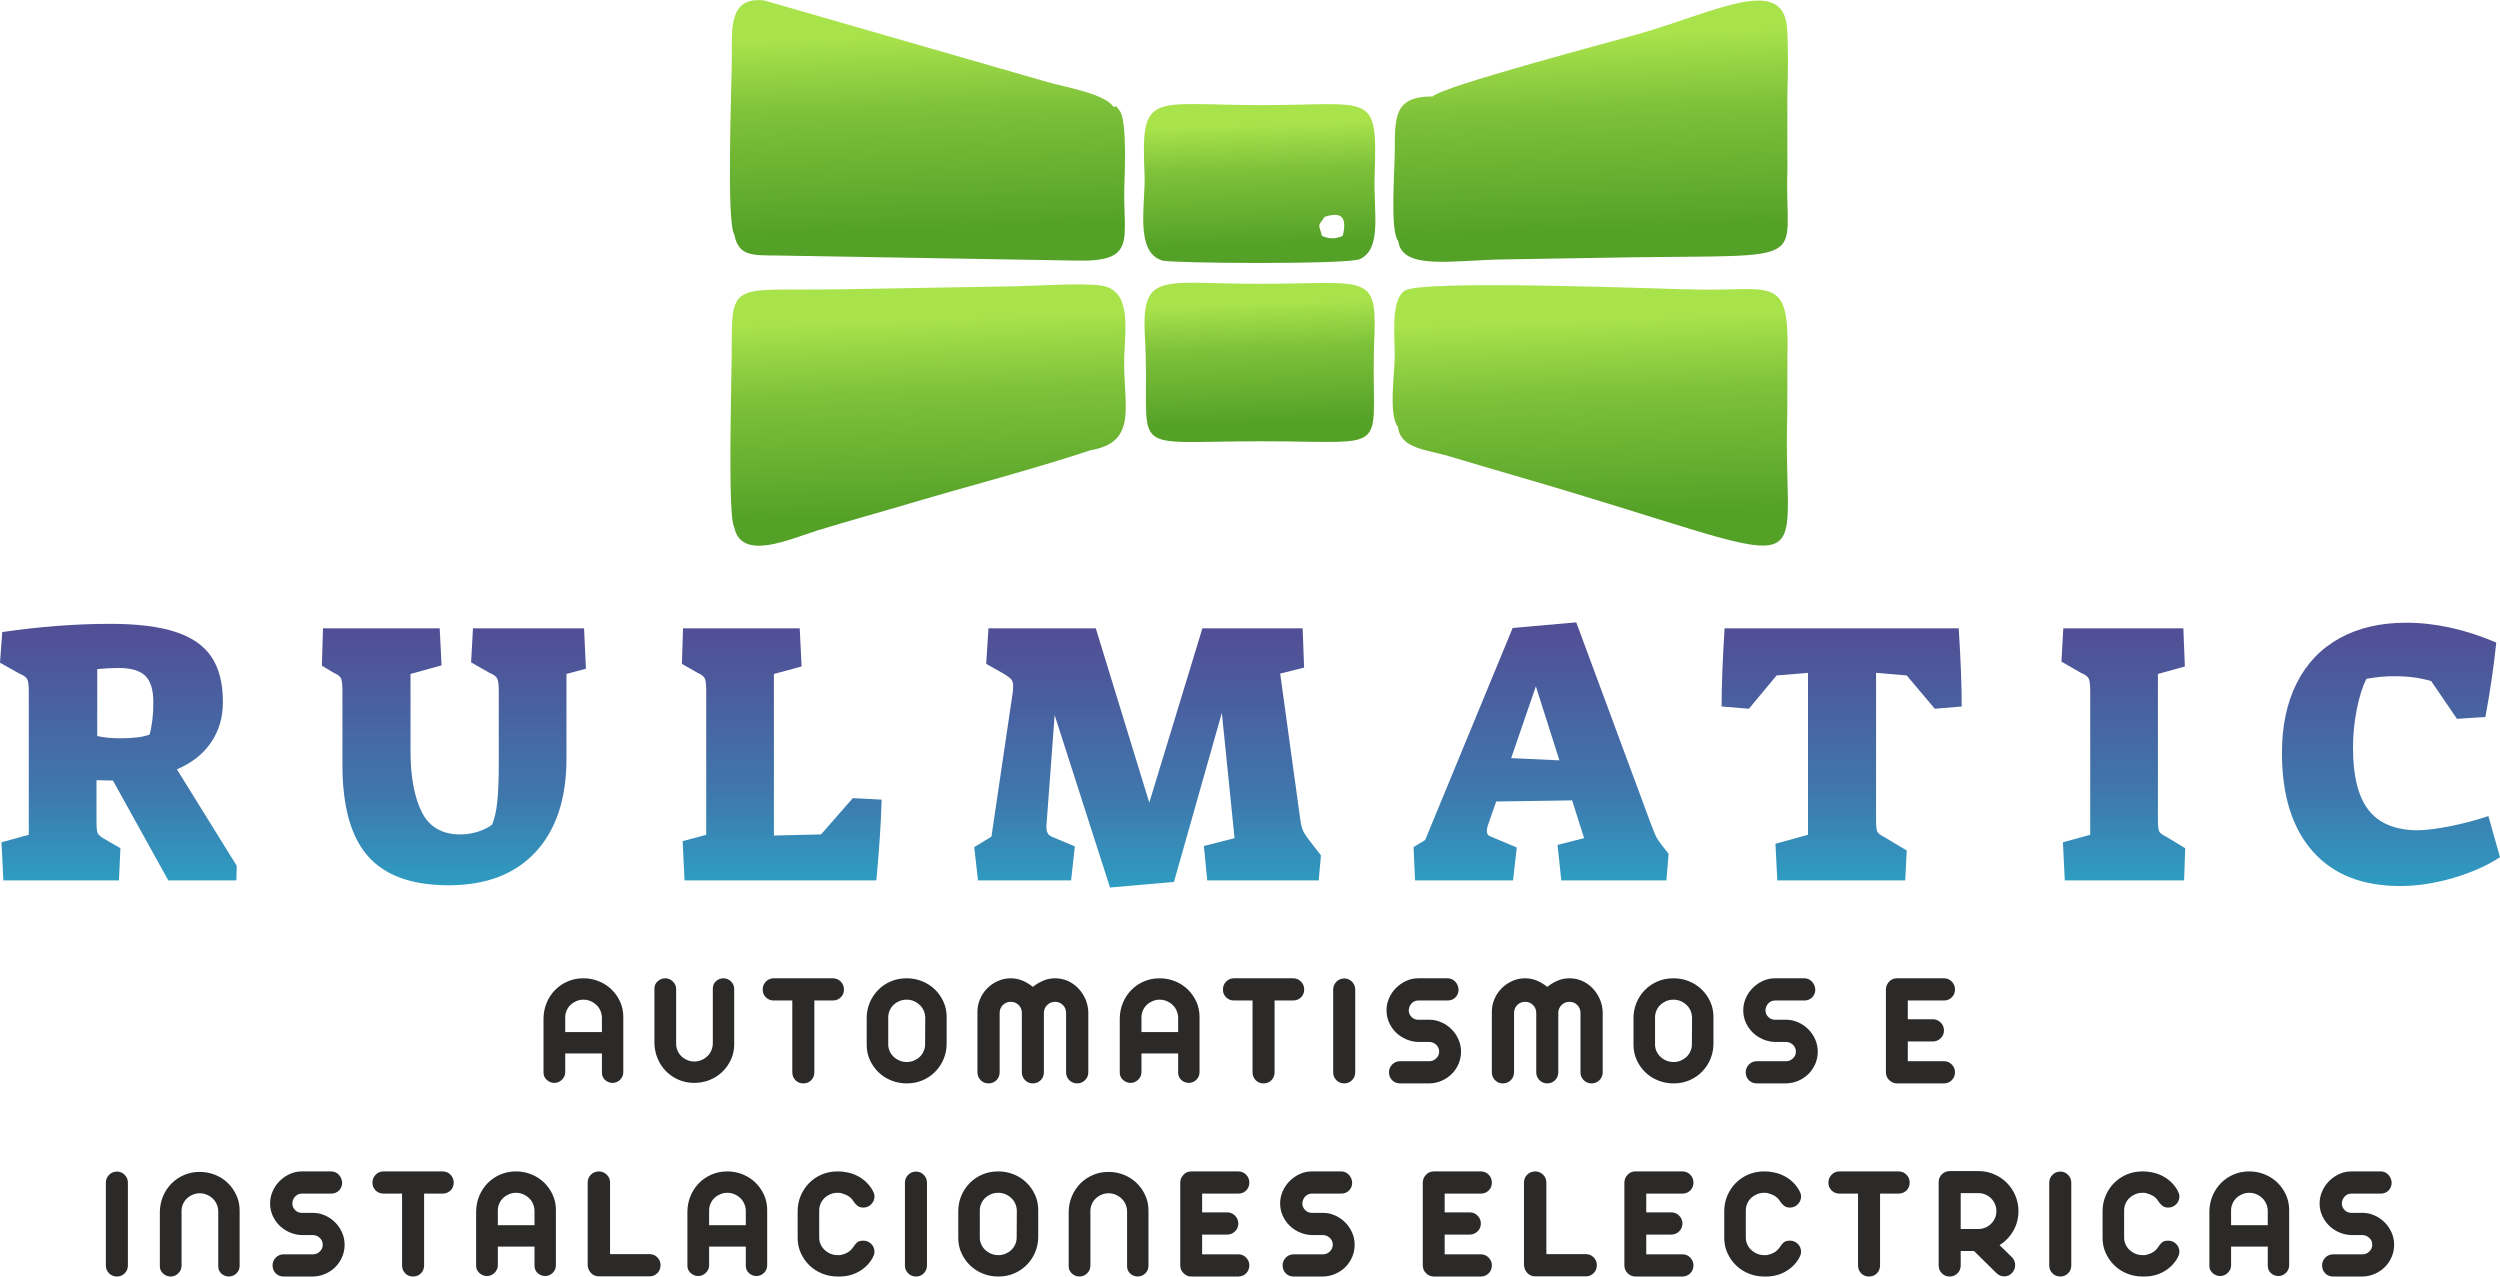
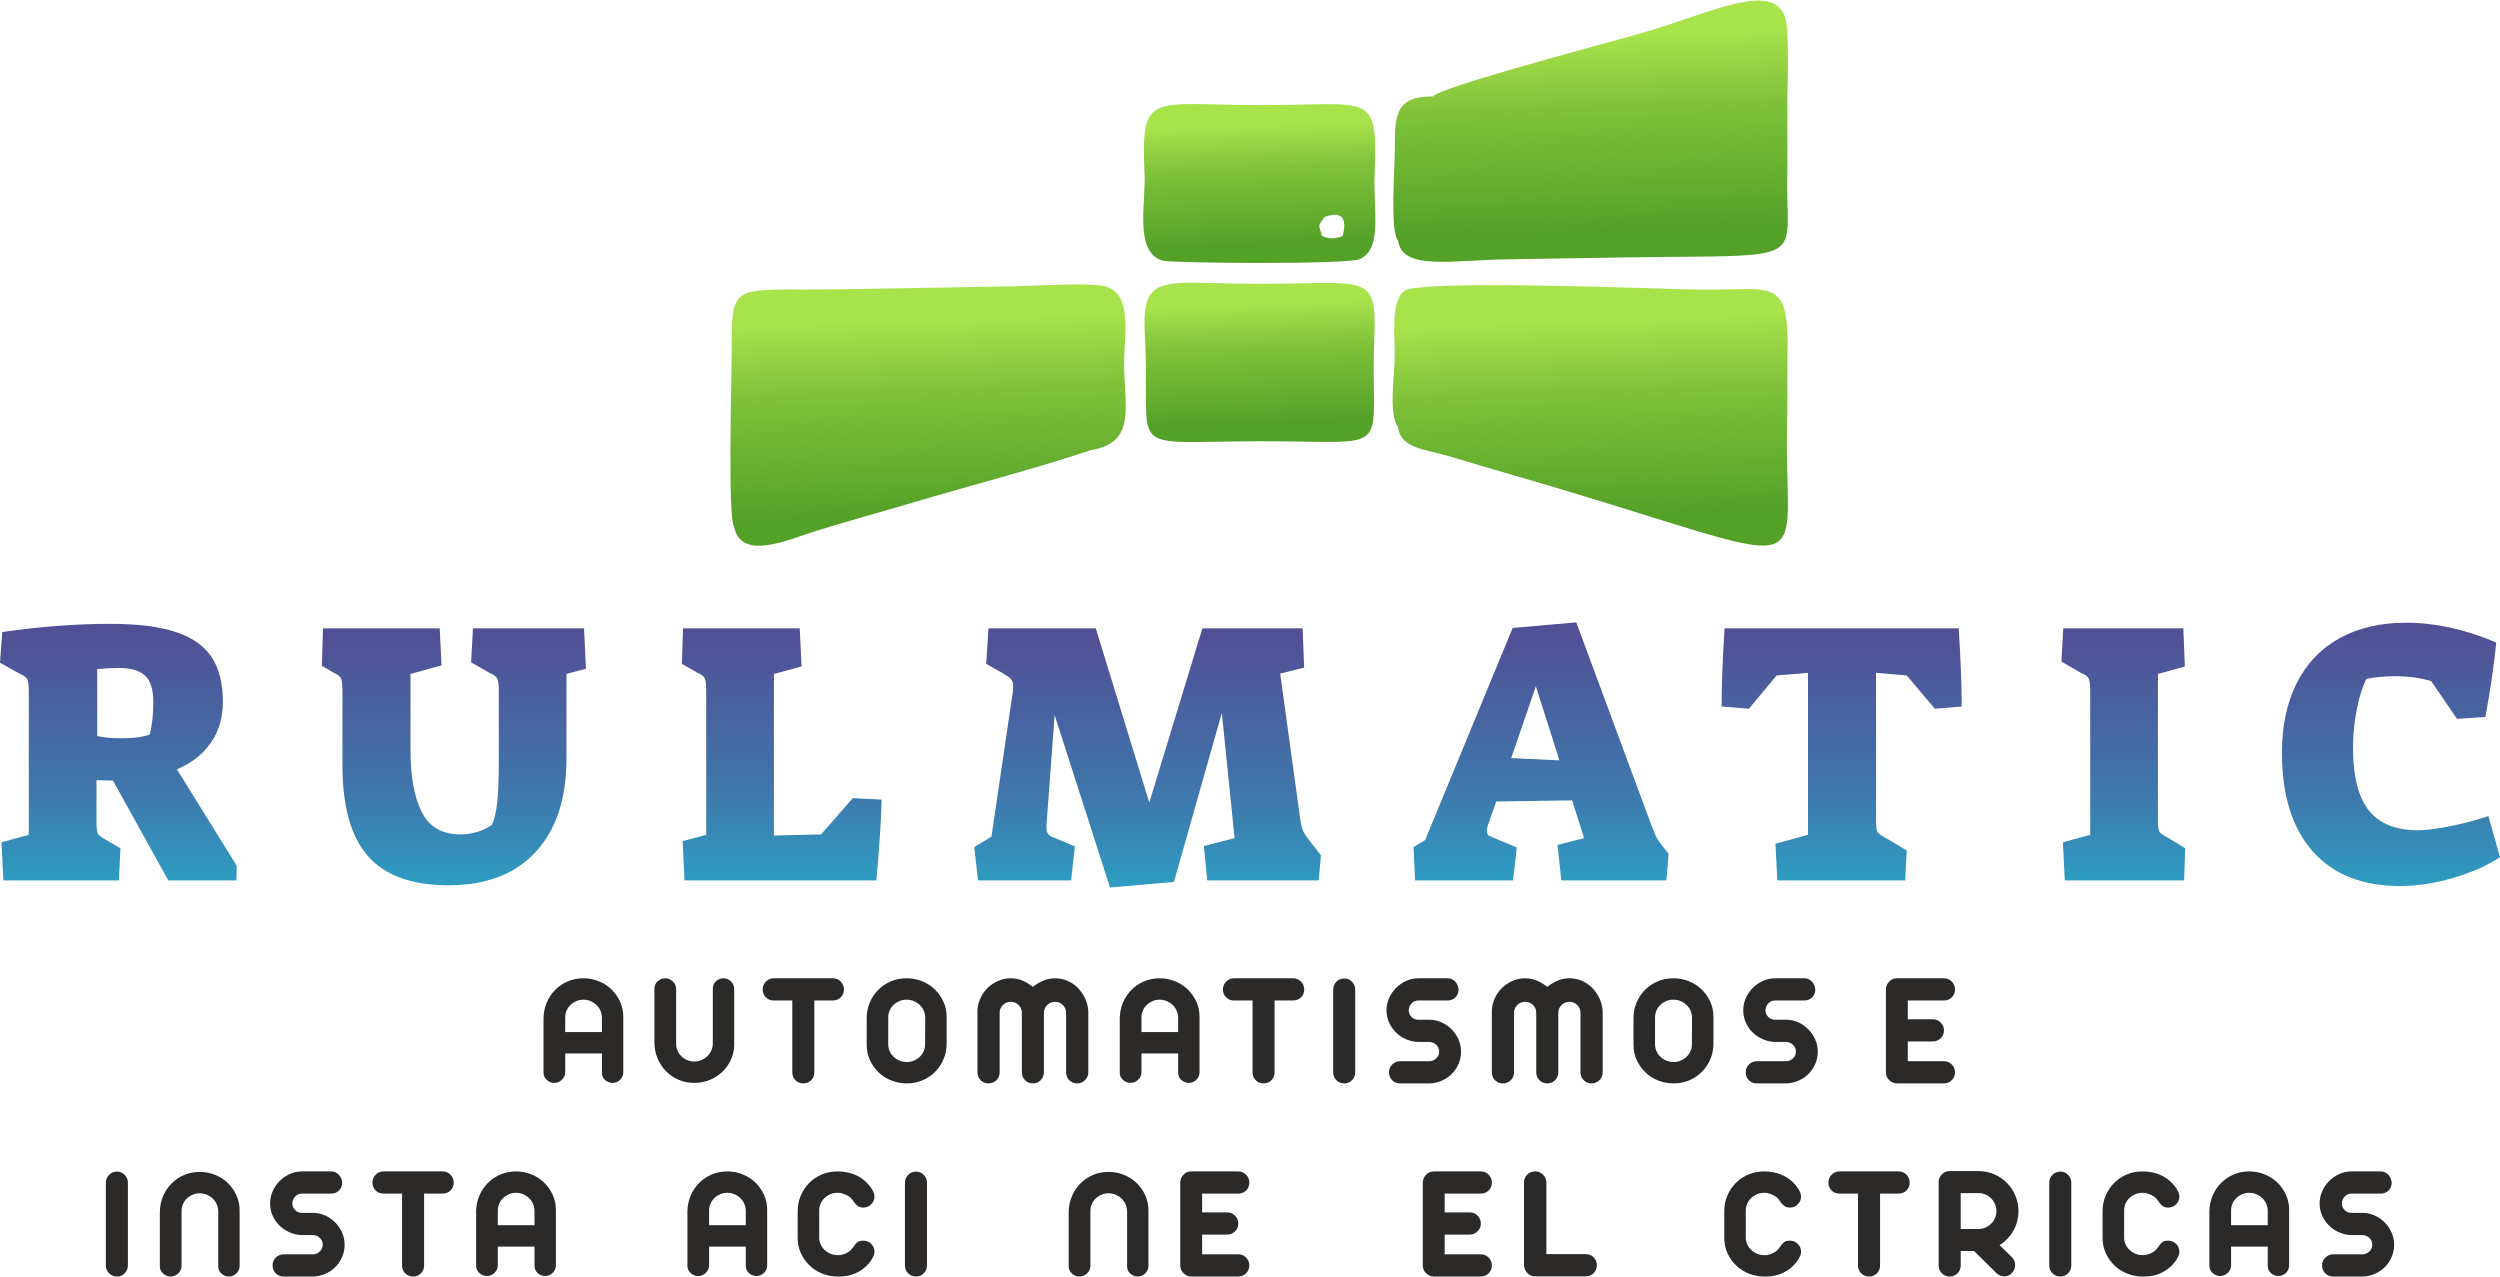
<svg xmlns="http://www.w3.org/2000/svg" xmlns:xlink="http://www.w3.org/1999/xlink" xml:space="preserve" width="2019px" height="1031px" version="1.1" style="shape-rendering:geometricPrecision; text-rendering:geometricPrecision; image-rendering:optimizeQuality; fill-rule:evenodd; clip-rule:evenodd" viewBox="0 0 186031338 94982184">
  <defs>
    <style type="text/css">
   
    .fil7 {fill:#2B2A29;fill-rule:nonzero}
    .fil5 {fill:url(#id0)}
    .fil3 {fill:url(#id1)}
    .fil4 {fill:url(#id2)}
    .fil6 {fill:url(#id3)}
    .fil1 {fill:url(#id4)}
    .fil2 {fill:url(#id5)}
    .fil0 {fill:url(#id6);fill-rule:nonzero}
   
  </style>
    <linearGradient id="id0" gradientUnits="userSpaceOnUse" x1="9.24261e+07" y1="9.31387e+06" x2="9.27508e+07" y2="1.82328e+07">
      <stop offset="0" style="stop-opacity:1; stop-color:#A9E34C" />
      <stop offset="0.369" style="stop-opacity:1; stop-color:#7FC23A" />
      <stop offset="1" style="stop-opacity:1; stop-color:#54A128" />
    </linearGradient>
    <linearGradient id="id1" gradientUnits="userSpaceOnUse" xlink:href="#id0" x1="6.68542e+07" y1="2.58847e+06" x2="6.73672e+07" y2="1.72122e+07">
  </linearGradient>
    <linearGradient id="id2" gradientUnits="userSpaceOnUse" xlink:href="#id0" x1="1.16175e+08" y1="2.38002e+07" x2="1.16687e+08" y2="3.84158e+07">
  </linearGradient>
    <linearGradient id="id3" gradientUnits="userSpaceOnUse" xlink:href="#id0" x1="9.24561e+07" y1="2.26148e+07" x2="9.27853e+07" y2="3.15549e+07">
  </linearGradient>
    <linearGradient id="id4" gradientUnits="userSpaceOnUse" xlink:href="#id0" x1="6.68979e+07" y1="2.37511e+07" x2="6.74138e+07" y2="3.84189e+07">
  </linearGradient>
    <linearGradient id="id5" gradientUnits="userSpaceOnUse" xlink:href="#id0" x1="1.16203e+08" y1="2.63025e+06" x2="1.16719e+08" y2="1.72929e+07">
  </linearGradient>
    <linearGradient id="id6" gradientUnits="objectBoundingBox" x1="1.736%" y1="3.393%" x2="1.736%" y2="102.208%">
      <stop offset="0" style="stop-opacity:1; stop-color:#514F96" />
      <stop offset="0.62" style="stop-opacity:1; stop-color:#3F77AC" />
      <stop offset="1" style="stop-opacity:1; stop-color:#2D9FC3" />
    </linearGradient>
  </defs>
  <g id="Capa_x0020_1">
    <path class="fil0" d="M111412 62668000l2031631 -556623 0 -10603697c0,-482421 -37101,-802404 -111302,-960164 -74202,-157652 -269064,-301487 -584477,-431394l-1447264 -807083 167009 -2282199c2783117,-408111 5464178,-612220 8043186,-612220 2003887,0 3618051,199431 4842601,598402 1224550,398863 2119760,1020440 2685740,1864623 565872,844184 848862,1962109 848862,3353667 0,1150348 -296917,2156861 -890641,3019649 -593724,862788 -1437907,1526036 -2532658,1989961l4452987 7180398 -27853 1085394 -5065207 0 -4118970 -7430857 -1224549 -27853 0 3117026c0,445320 32422,728310 97376,848861 64954,120660 227284,255138 486991,403541l1196806 695780 -111412 2393502 -8599700 0 -139156 -2838714zm8850268 -7737130c983339,0 1706971,-92698 2170787,-278312 185505,-667926 278312,-1465760 278312,-2393393 0,-927742 -199431,-1586420 -598403,-1976035 -398863,-389614 -1062219,-584476 -1989852,-584476 -519523,0 -1048293,27853 -1586420,83559l0 4981757c482421,111303 1057541,166900 1725576,166900z" />
    <path id="1" class="fil0" d="M33386630 65868476c-2727411,0 -4726620,-718954 -5997627,-2156862 -1270899,-1437907 -1906403,-3696932 -1906403,-6776856l0 -5482675c0,-482422 -32531,-802513 -97376,-960273 -64954,-157652 -245889,-301487 -542697,-431286l-890641 -528879 83450 -2783117 8683368 0 139156 2755373 -2310052 640073 0 5705390c0,1929577 278311,3451043 834935,4564290 556623,1113246 1512218,1669870 2866675,1669870 445212,0 876606,-64954 1294073,-194862 417468,-129908 774660,-306165 1071576,-528770 185505,-426716 315413,-997266 389615,-1711650 74202,-714275 111303,-1674440 111303,-2880493l0 -5315666c0,-482422 -37101,-802513 -111303,-960273 -74202,-157652 -269064,-301487 -584476,-431286l-1363706 -779337 139156 -2532659 8265792 0 139156 3005832 -1447156 389614 0 6289866c0,2987118 -765411,5306418 -2296126,6957683 -1530714,1651374 -3687575,2476953 -6470692,2476953z" />
    <path id="2" class="fil0" d="M50798192 62584441l1753320 -473064 0 -10659294c0,-482422 -32531,-802513 -97377,-960273 -64953,-157652 -245889,-301487 -542696,-431286l-1168953 -668035 83450 -2643961 8683368 0 139156 2838823 -2059485 556623 0 12023000 3506640 -83450 2365649 -2699667 2143044 111303c-37101,1558567 -167009,3562455 -389723,6011554l-14277237 0 -139156 -2922273z" />
    <path id="3" class="fil0" d="M78479324 53205403l-612220 8237939 0 111411c0,352514 129798,584368 389614,695780l1725467 723523 -278311 2532658 -6929940 0 -278311 -2476952 1280255 -779229 1586420 -10742853c18496,-129908 27745,-287560 27745,-473065 0,-222714 -50919,-389723 -152974,-501026 -102055,-111303 -292238,-250459 -570550,-417467l-1280255 -723633 167008 -2643961 7987480 0 3979814 12969346 3952069 -12969346 7458710 0 111303 2922273 -1781173 445321 1502861 10909752c55706,371119 134477,658678 236532,862788 102055,204110 338696,538127 709706,1001944l584476 751376 -167009 1864732 -8293644 0 -250459 -2560511 2282091 -584368 -946238 -9323441 -3562346 12579623 -4759152 417467 -4118969 -12830081z" />
    <path id="4" class="fil0" d="M105186474 63029762l862788 -528771 6512471 -15780207 4731190 -417467 5566234 15028722c185505,482421 315412,797834 389614,946238 74202,148512 213358,352513 417468,612329l501026 640073 -167009 1976035 -7820580 0 -278311 -2643961 1976034 -500918 -890532 -2810969 -5649792 83450 -612220 1753429c-55706,167008 -83559,306164 -83559,417467 0,129799 23283,227284 69632,292238 46349,64845 125229,115873 236532,153083l1920329 807082 -278312 2449099 -7291700 0 -111303 -2476952zm9100727 -11967403l-1836879 5343628 3590199 167009 -1753320 -5510637z" />
    <path id="5" class="fil0" d="M132116121 62779303l2421355 -667926 0 -12050853 -2337796 194753 -2059485 2476953 -2031741 -167009c0,-1539962 74311,-3478787 222715,-5816693l17422224 0c148404,2337906 222606,4276731 222606,5816693l-2003779 167009 -2087337 -2476953 -2282200 -194753 0 10937606c0,445212 27853,732880 83559,862679 55597,129908 213358,259816 473065,389724l1725576 1029687 -111303 2226494 -9518303 0 -139156 -2727411z" />
    <path id="6" class="fil0" d="M153507605 62668000l2031632 -556623 0 -10659294c0,-482422 -37101,-802513 -111303,-960273 -74202,-157652 -269064,-301487 -584477,-431286l-1447264 -834935 139156 -2477061 8933827 0 111302 2838823 -2003778 556623 0 10854156c0,445212 32422,732880 97376,862679 64954,129908 236532,259816 514844,389724l1419411 862679 -83558 2393502 -8878012 0 -139156 -2838714z" />
    <path id="7" class="fil0" d="M178600373 65924181c-2820218,0 -4991005,-862788 -6512472,-2588255 -1521357,-1725576 -2282090,-4165427 -2282090,-7319553 0,-2003888 366440,-3734033 1099320,-5190546 732880,-1456512 1795100,-2569759 3186658,-3339740 1391558,-769981 3042824,-1155026 4953904,-1155026 2170897,0 4406638,491778 6707334,1475117 -167009,1669870 -436073,3515997 -807083,5538381l-2115190 139156 -1920329 -2810970c-816439,-241211 -1716219,-361762 -2699667,-361762 -742128,0 -1447155,64954 -2115081,194753 -296917,575228 -538128,1335961 -723633,2282199 -185613,946238 -278311,1901724 -278311,2866567 0,2059485 375688,3585629 1127173,4578216 751376,992696 1943503,1507540 3576272,1544641 649322,0 1470439,-97376 2463026,-292238 992696,-194862 1962108,-449890 2908346,-765303l862788 3061320c-964843,630934 -2129117,1145778 -3492822,1544641 -1363706,398971 -2676384,598402 -3938143,598402z" />
    <path class="fil1" d="M54597832 33227673l25929444 12621c607215,104013 316936,-32967 633871,250567 3634155,-602972 2371307,-3502723 2498495,-6982490l-28840510 0 -221300 6719302zm30464 5964226l-30464 -5964226 221300 -6719302 28840510 0c69524,-2092124 547919,-4914301 -1697396,-5264421 -1395693,-217492 -4944222,29703 -6559691,55162 -4315572,67783 -8541819,150036 -12864572,220213 -8318015,135239 -8073105,-780100 -8092472,4949769 -5875,1754300 -300616,12056075 182785,12722805zm0 0c509404,2612735 4131699,915447 6172470,283534 2307550,-714276 4587682,-1333133 6880108,-2014333 4452226,-1322905 9177322,-2535813 13480273,-3970239 -316935,-283534 -26656,-146554 -633871,-250567l-25929444 -12621 30464 5964226z" />
    <path class="fil2" d="M104046136 17925209c280270,2209847 4067507,1425613 7836900,1371430 3039451,-43738 6091196,-106624 9136195,-150362 14179317,-203240 11756765,598838 11984920,-6455460l-1415 -5611060c43629,-1488064 77792,-3483574 -18278,-4951402 -260142,-3978616 -5083704,-1362943 -10759064,306383 -2068189,608303 -14855403,3956203 -15610370,4732821 -2846765,-4134 -2824352,1450855 -2825766,4096557 -871,1320185 -371336,5980328 256878,6661093z" />
-     <path class="fil3" d="M83666170 13829632c27091,-883787 207918,-4870999 -338152,-5580052 -554665,-720041 -40256,-143181 -510709,-349358 -675434,-959838 -3699435,-1452487 -4837379,-1791074l-21088584 -6076617c-2665068,-342612 -2428536,2094192 -2433432,4215476 -4678,1942524 -424648,12409676 192795,13218499 305403,1617863 1367078,1517440 3205154,1541268l22227833 376667c4581263,106842 3463229,-1559220 3582474,-5554809z" />
    <path class="fil4" d="M132999472 30747348l6528 -4286522c155585,-6009814 -1025989,-4830525 -6612568,-4917239 -2763315,-42976 -20810924,-780752 -21908613,99988 -1002161,803927 -693385,3306012 -699696,4825519 -5440,1365012 -475893,4394888 244693,5299564 193012,1633857 2093974,1656488 3868619,2192874 1541486,465993 3155215,940580 4702249,1388294 24259900,7019265 19958690,8357184 20398788,-4602478z" />
    <path class="fil5" d="M98558891 16139793c1244025,-438031 1711106,12076 1356090,1406899 -570659,239470 -971915,239687 -1545185,2067 -239579,-954180 -353166,-622121 189095,-1408966zm3734251 -3176649c209659,-6230678 -158849,-5148657 -8412237,-5148657 -8291904,0 -8995625,-1130655 -8712853,5123416 107278,2088969 -783037,5791450 1315290,6441207 687619,213140 13795794,305838 14698621,-101511 1709691,-771178 995307,-3578340 1111179,-6314455z" />
    <path class="fil6" d="M85179368 24697387l17104853 21543c137415,-4454075 -848209,-3607934 -8637237,-3607934 -7024269,0 -8655841,-931441 -8467616,3586391zm17104853 21543l-17104853 -21543c557276,9399928 -1987242,8131749 8701537,8131749 10372278,0 7961912,1197785 8403316,-8110206z" />
    <path class="fil7" d="M43418798 72789819c391682,0 767043,71373 1126085,214229 359042,142746 673258,342721 942539,599708 269281,257095 485577,561084 648777,911966 163201,350881 244801,730377 244801,1138379l0 4125171c0,212161 -75507,395708 -226413,550748 -151016,155041 -336629,236642 -556950,244802 -220321,0 -410069,-71374 -569244,-214120 -159067,-142855 -238709,-324443 -238709,-544764l0 -1432141 -2729695 0 0 1395475c0,212161 -81601,397775 -244802,556950 -163200,159066 -350881,238600 -563042,238600 -212161,0 -399842,-73441 -563043,-220321 -163201,-146881 -244801,-326402 -244801,-538563l0 -4063916c8160,-408002 87693,-791524 238708,-1150566 150907,-359150 359042,-673257 624189,-942538 265255,-269390 577404,-481551 936446,-636592 359041,-155041 750723,-232507 1175154,-232507zm1370886 2962203c0,-187681 -34598,-365135 -104013,-532470 -69415,-167226 -167335,-312149 -293761,-434549 -126535,-122401 -273416,-220321 -440642,-293761 -167336,-73441 -348924,-110215 -544764,-110215 -179521,0 -350882,34707 -514083,104122 -163201,69306 -306056,161133 -428456,275374 -122401,114240 -220321,252961 -293762,416162 -73440,163200 -110214,334561 -110214,514191l0 1101605 2729695 0 0 -1040459z" />
    <path id="1" class="fil7" d="M51671642 80574822c-424430,0 -816112,-77466 -1175154,-232507 -359042,-155041 -671190,-367202 -936446,-636483 -265147,-269390 -473282,-583497 -624188,-942539 -151015,-359150 -230549,-742672 -238709,-1150674l0 -4063916c0,-212161 81601,-391682 244802,-538563 163200,-146880 350881,-220321 563042,-220321 212161,0 399842,79534 563043,238709 163200,159066 244801,344680 244801,556949l0 4088397c0,179521 36774,350881 110215,514082 73440,163201 171361,301922 293761,416162 122401,114241 265256,206068 428456,275374 163201,69415 334562,104122 514083,104122 195841,0 377429,-36774 544764,-110215 167226,-73440 314107,-171360 440642,-293761 126426,-122401 224347,-267214 293761,-434549 69415,-167335 104014,-344789 104014,-532470l0 -4063916c0,-220321 79642,-401909 238708,-544655 159175,-142856 348923,-214229 569244,-214229 220321,8160 405935,89761 556950,244801 150906,155041 226414,338588 226414,550857l0 4125063c0,408001 -81601,787498 -244801,1138379 -163201,350882 -379497,654870 -648778,911966 -269281,256987 -583497,456962 -942539,599817 -359041,142746 -734403,214120 -1126085,214120z" />
    <path id="2" class="fil7" d="M61968630 72789819c236642,0 434550,81601 593725,244801 159066,163201 238708,359042 238708,587523 0,236641 -79642,432482 -238708,587523 -159175,155041 -357083,232615 -593725,232615l-1370995 0 0 5336991c0,236641 -77466,434549 -232506,593616 -155041,159175 -350882,238708 -587523,238708 -236750,0 -432591,-79533 -587632,-238708 -155040,-159067 -232506,-356975 -232506,-593616l0 -5336991 -1383290 0c-228481,0 -422255,-77574 -581430,-232615 -159066,-155041 -238599,-350882 -238599,-587523 0,-228481 79533,-424322 238599,-587523 159175,-163200 352949,-244801 581430,-244801l4394452 0z" />
    <path id="3" class="fil7" d="M67479485 80611596c-408002,0 -791524,-71373 -1150566,-214228 -359150,-142746 -673257,-342722 -942538,-599817 -269391,-256987 -485577,-560976 -648778,-911857 -163201,-350991 -244801,-730378 -244801,-1138380l0 -1995292c0,-408002 75399,-791524 226414,-1150566 151015,-359150 359042,-673257 624297,-942538 265147,-269390 577296,-481551 936446,-636592 359042,-155041 758884,-232507 1199526,-232507 391681,0 767152,71373 1126194,214229 359041,142746 673257,342721 942538,599708 269282,257095 485468,561084 648669,911966 163309,350881 244910,730377 244910,1138379l0 1995293c0,408002 -75508,791523 -226523,1150565 -150906,359042 -359042,673257 -624297,942539 -265147,269281 -577296,481442 -936337,636483 -359042,155040 -750832,232615 -1175154,232615zm1370995 -4859574c0,-187681 -34708,-365135 -104122,-532470 -69306,-167226 -167227,-312149 -293762,-434549 -126426,-122401 -273307,-220321 -440642,-293761 -167226,-73441 -348814,-110215 -544655,-110215 -195841,0 -375471,34707 -538671,104122 -163201,69306 -305947,161133 -428348,275374 -122401,114240 -220321,252961 -293761,416162 -73549,163200 -110215,334561 -110215,514191l0 1958518c-8160,187681 22413,365134 91827,532469 69306,167227 167227,312040 293762,434550 126426,122400 273415,220321 440642,293761 167335,73440 357083,110106 569244,110106 179521,0 350882,-34707 514082,-104013 163201,-69415 306056,-161134 428457,-275374 122400,-114350 220321,-253070 293761,-416271 73440,-163201 110106,-334562 110106,-514082l12295 -1958518z" />
    <path id="4" class="fil7" d="M78510985 72789819c334561,0 648668,65281 942430,195841 293870,130561 550857,310082 771178,538563 220321,228481 397883,491669 532469,789565 134695,297787 210203,618096 226523,960817l0 4504667c0,236641 -81600,434549 -244801,593616 -163201,159175 -355016,238708 -575337,238708 -236641,0 -434549,-79533 -593724,-238708 -159067,-159067 -238709,-356975 -238709,-593616l0 -4406746c0,-236641 -79533,-434550 -238599,-593616 -159175,-159175 -352949,-238708 -581430,-238708 -228590,0 -424431,79533 -587632,238708 -163200,159066 -244801,356975 -244801,593616l0 4406746c0,236641 -79533,434549 -238708,593616 -159066,159175 -352949,238708 -581430,238708 -228481,0 -422255,-79533 -581430,-238708 -159066,-159067 -238708,-356975 -238708,-593616l0 -4406746c0,-236641 -79533,-434550 -238708,-593616 -159067,-159175 -356975,-238708 -593616,-238708 -228481,0 -422363,79533 -581430,238708 -159175,159066 -238708,356975 -238708,593616l0 4406746c0,236641 -79533,434549 -238708,593616 -159067,159175 -356975,238708 -593616,238708 -228590,0 -422363,-79533 -581430,-238708 -159175,-159067 -238708,-356975 -238708,-593616l0 -4504667c0,-318241 63213,-628323 189748,-930244 126426,-301921 301921,-567177 526268,-795658 224455,-228481 487644,-412136 789565,-550857 301922,-138721 624297,-208027 967019,-208027 310081,0 601776,57121 875191,171361 273416,114241 532470,269281 777271,465122 236641,-187681 491670,-340654 765085,-459029 273307,-118375 569136,-177454 887486,-177454z" />
    <path id="5" class="fil7" d="M86298598 72789819c391682,0 767044,71373 1126085,214229 359042,142746 673258,342721 942539,599708 269281,257095 485577,561084 648778,911966 163200,350881 244801,730377 244801,1138379l0 4125171c0,212161 -75508,395708 -226414,550748 -151015,155041 -336629,236642 -556950,244802 -220321,0 -410069,-71374 -569244,-214120 -159066,-142855 -238708,-324443 -238708,-544764l0 -1432141 -2729696 0 0 1395475c0,212161 -81601,397775 -244801,556950 -163201,159066 -350882,238600 -563043,238600 -212161,0 -399842,-73441 -563042,-220321 -163201,-146881 -244802,-326402 -244802,-538563l0 -4063916c8160,-408002 87694,-791524 238709,-1150566 150906,-359150 359041,-673257 624188,-942538 265256,-269390 577404,-481551 936446,-636592 359042,-155041 750724,-232507 1175154,-232507zm1370887 2962203c0,-187681 -34599,-365135 -104014,-532470 -69414,-167226 -167335,-312149 -293761,-434549 -126535,-122401 -273416,-220321 -440642,-293761 -167335,-73441 -348923,-110215 -544764,-110215 -179521,0 -350882,34707 -514083,104122 -163200,69306 -306055,161133 -428456,275374 -122400,114240 -220321,252961 -293761,416162 -73441,163200 -110215,334561 -110215,514191l0 1101605 2729696 0 0 -1040459z" />
    <path id="6" class="fil7" d="M96216090 72789819c236641,0 434549,81601 593725,244801 159066,163201 238708,359042 238708,587523 0,236641 -79642,432482 -238708,587523 -159176,155041 -357084,232615 -593725,232615l-1370995 0 0 5336991c0,236641 -77466,434549 -232507,593616 -155040,159175 -350881,238708 -587522,238708 -236750,0 -432591,-79533 -587632,-238708 -155040,-159067 -232506,-356975 -232506,-593616l0 -5336991 -1383290 0c-228481,0 -422255,-77574 -581430,-232615 -159066,-155041 -238599,-350882 -238599,-587523 0,-228481 79533,-424322 238599,-587523 159175,-163200 352949,-244801 581430,-244801l4394452 0z" />
    <path id="7" class="fil7" d="M100037817 72802005c220321,0 410069,81600 569135,244801 159175,163201 238708,355016 238708,575337l0 6169315c0,228481 -79533,422363 -238708,581430 -159066,159175 -348814,238708 -569135,238708 -236750,0 -434550,-79533 -593725,-238708 -159175,-159067 -238708,-352949 -238708,-581430l0 -6169315c0,-220321 79533,-412136 238708,-575337 159175,-163201 356975,-244801 593725,-244801z" />
    <path id="8" class="fil7" d="M105536376 74442281c-195841,0 -361109,71373 -495695,214229 -134695,142746 -206068,320308 -214228,532469 8160,187681 79533,348815 214228,483510 134586,134586 299854,201933 495695,201933l832433 0c301921,0 593615,61255 875191,183656 281576,122400 532470,291694 752791,507989 220321,216187 395816,469148 526377,758884 130560,289735 195841,597750 195841,924151 0,318242 -61255,620272 -183656,905873 -122400,285601 -289627,534537 -501788,746698 -212269,212161 -461096,381454 -746697,507989 -285602,126427 -591658,193774 -918059,201934l-2178839 0c-244801,0 -444776,-79533 -599817,-238708 -155041,-159067 -232616,-356975 -232616,-593616 0,-220430 79642,-412136 238709,-575337 159175,-163201 357083,-244801 593724,-244801l2178839 0c187681,0 354907,-69415 501788,-208135 146989,-138721 220430,-306056 220430,-501897 0,-204001 -71482,-373294 -214229,-507989 -142855,-134587 -308123,-206069 -495803,-214229l-844619 0c-310081,-8160 -607868,-73440 -893578,-195841 -285602,-122400 -536495,-287559 -752791,-495695 -216186,-208135 -389614,-455003 -520175,-740605 -130561,-285601 -195841,-595682 -195841,-930244 0,-301921 61146,-595683 183546,-881393 122401,-285601 291803,-538562 507990,-758883 216295,-220321 467189,-397775 752791,-532470 285710,-134695 591657,-201934 918058,-201934l2178839 0c220321,0 408111,79534 563151,238709 155041,159066 240667,356974 256987,593615 0,236641 -77466,432482 -232506,587523 -155041,155041 -350882,232615 -587632,232615l-2178839 0z" />
    <path id="9" class="fil7" d="M116788306 72789819c334562,0 648669,65281 942430,195841 293870,130561 550857,310082 771178,538563 220321,228481 397884,491669 532470,789565 134695,297787 210202,618096 226523,960817l0 4504667c0,236641 -81601,434549 -244802,593616 -163200,159175 -355016,238708 -575337,238708 -236641,0 -434549,-79533 -593724,-238708 -159066,-159067 -238708,-356975 -238708,-593616l0 -4406746c0,-236641 -79533,-434550 -238600,-593616 -159175,-159175 -352949,-238708 -581430,-238708 -228589,0 -424430,79533 -587631,238708 -163201,159066 -244801,356975 -244801,593616l0 4406746c0,236641 -79533,434549 -238709,593616 -159066,159175 -352948,238708 -581429,238708 -228481,0 -422255,-79533 -581430,-238708 -159067,-159067 -238709,-356975 -238709,-593616l0 -4406746c0,-236641 -79533,-434550 -238708,-593616 -159066,-159175 -356974,-238708 -593615,-238708 -228481,0 -422364,79533 -581430,238708 -159175,159066 -238709,356975 -238709,593616l0 4406746c0,236641 -79533,434549 -238708,593616 -159066,159175 -356974,238708 -593615,238708 -228590,0 -422364,-79533 -581430,-238708 -159175,-159067 -238709,-356975 -238709,-593616l0 -4504667c0,-318241 63214,-628323 189749,-930244 126426,-301921 301921,-567177 526268,-795658 224455,-228481 487643,-412136 789565,-550857 301921,-138721 624297,-208027 967019,-208027 310081,0 601775,57121 875191,171361 273415,114241 532469,269281 777271,465122 236641,-187681 491669,-340654 765085,-459029 273307,-118375 569135,-177454 887485,-177454z" />
    <path id="10" class="fil7" d="M124539145 80611596c-408002,0 -791523,-71373 -1150565,-214228 -359151,-142746 -673258,-342722 -942539,-599817 -269390,-256987 -485576,-560976 -648777,-911857 -163201,-350991 -244801,-730378 -244801,-1138380l0 -1995292c0,-408002 75398,-791524 226414,-1150566 151015,-359150 359041,-673257 624297,-942538 265147,-269390 577295,-481551 936446,-636592 359041,-155041 758883,-232507 1199525,-232507 391682,0 767153,71373 1126194,214229 359042,142746 673258,342721 942539,599708 269281,257095 485468,561084 648669,911966 163309,350881 244909,730377 244909,1138379l0 1995293c0,408002 -75507,791523 -226522,1150565 -150906,359042 -359042,673257 -624297,942539 -265147,269281 -577296,481442 -936338,636483 -359041,155040 -750832,232615 -1175154,232615zm1370995 -4859574c0,-187681 -34707,-365135 -104122,-532470 -69306,-167226 -167226,-312149 -293761,-434549 -126426,-122401 -273307,-220321 -440642,-293761 -167226,-73441 -348815,-110215 -544655,-110215 -195841,0 -375471,34707 -538672,104122 -163200,69306 -305947,161133 -428347,275374 -122401,114240 -220321,252961 -293762,416162 -73549,163200 -110215,334561 -110215,514191l0 1958518c-8160,187681 22413,365134 91828,532469 69306,167227 167226,312040 293761,434550 126427,122400 273416,220321 440642,293761 167336,73440 357084,110106 569245,110106 179521,0 350881,-34707 514082,-104013 163201,-69415 306056,-161134 428456,-275374 122401,-114350 220321,-253070 293762,-416271 73440,-163201 110106,-334562 110106,-514082l12294 -1958518z" />
    <path id="11" class="fil7" d="M132081957 74442281c-195840,0 -361108,71373 -495695,214229 -134695,142746 -206068,320308 -214228,532469 8160,187681 79533,348815 214228,483510 134587,134586 299855,201933 495695,201933l832433 0c301922,0 593616,61255 875191,183656 281576,122400 532470,291694 752791,507989 220321,216187 395816,469148 526377,758884 130560,289735 195841,597750 195841,924151 0,318242 -61255,620272 -183656,905873 -122400,285601 -289626,534537 -501787,746698 -212270,212161 -461097,381454 -746698,507989 -285602,126427 -591657,193774 -918059,201934l-2178839 0c-244801,0 -444776,-79533 -599817,-238708 -155041,-159067 -232615,-356975 -232615,-593616 0,-220430 79642,-412136 238708,-575337 159175,-163201 357083,-244801 593724,-244801l2178839 0c187681,0 354907,-69415 501788,-208135 146990,-138721 220430,-306056 220430,-501897 0,-204001 -71482,-373294 -214228,-507989 -142855,-134587 -308123,-206069 -495804,-214229l-844619 0c-310081,-8160 -607868,-73440 -893578,-195841 -285601,-122400 -536495,-287559 -752791,-495695 -216186,-208135 -389614,-455003 -520175,-740605 -130560,-285601 -195841,-595682 -195841,-930244 0,-301921 61146,-595683 183547,-881393 122400,-285601 291803,-538562 507989,-758883 216296,-220321 467190,-397775 752791,-532470 285710,-134695 591657,-201934 918058,-201934l2178839 0c220321,0 408111,79534 563152,238709 155040,159066 240666,356974 256986,593615 0,236641 -77465,432482 -232506,587523 -155041,155041 -350882,232615 -587632,232615l-2178839 0z" />
    <path id="12" class="fil7" d="M144655814 78959134c228481,0 422363,81600 581430,244801 159175,163201 238708,354907 238708,575337 0,236641 -79533,434549 -238708,593616 -159067,159175 -352949,238708 -581430,238708l-3500765 0c-212161,0 -401909,-79533 -569244,-238708 -167227,-159067 -250894,-356975 -250894,-593616l0 -6157129c0,-212161 77466,-403976 232506,-575337 155041,-171361 350882,-256987 587632,-256987l3500765 0c228481,0 422363,81601 581430,244801 159175,163201 238708,359042 238708,587523 0,236641 -79533,432482 -238708,587523 -159067,155041 -352949,232615 -581430,232615l-2692921 0 0 1395476 1872783 0c220429,0 412136,81600 575337,244801 163200,163200 244801,359041 244801,587522 0,228481 -81601,422364 -244801,581430 -163201,159175 -354908,238709 -575337,238709l-1872783 0 0 1468915 2692921 0z" />
    <path id="13" class="fil7" d="M8709589 87172593c220321,0 410069,81600 569135,244801 159175,163201 238709,355016 238709,575337l0 6169315c0,228481 -79534,422363 -238709,581429 -159066,159176 -348814,238709 -569135,238709 -236750,0 -434549,-79533 -593724,-238709 -159176,-159066 -238709,-352948 -238709,-581429l0 -6169315c0,-220321 79533,-412136 238709,-575337 159175,-163201 356974,-244801 593724,-244801z" />
    <path id="14" class="fil7" d="M14869220 87197073c391682,0 767044,71373 1126086,214228 359041,142855 673257,342722 942538,599817 269281,256987 485577,560976 648778,911966 163200,350882 244801,730269 244801,1138380l0 4125062c0,212161 -75508,395816 -226414,550857 -151015,155040 -336629,236641 -556950,244801 -220321,0 -410069,-71373 -569244,-214228 -159066,-142747 -238708,-324335 -238708,-544656l0 -4063916c0,-187681 -34599,-365243 -104014,-532470 -69414,-167335 -167335,-312148 -293761,-434549 -126535,-122400 -273416,-220321 -440642,-293761 -167335,-73549 -348923,-110215 -544764,-110215 -179521,0 -350882,34707 -514082,104013 -163201,69415 -306056,161243 -428457,275483 -122400,114241 -220321,252961 -293761,416162 -73441,163201 -110215,334561 -110215,514082l0 4088397c0,212161 -81600,397883 -244801,556949 -163201,159176 -350882,238709 -563043,238709 -212161,0 -399842,-73441 -563042,-220321 -163201,-146881 -244802,-326402 -244802,-538563l0 -4063916c8161,-408111 87694,-791632 238709,-1150674 150906,-359042 359041,-673258 624188,-942539 265256,-269281 577404,-481442 936446,-636483 359042,-155040 750724,-232615 1175154,-232615z" />
    <path id="15" class="fil7" d="M22460993 88812869c-195841,0 -361109,71373 -495695,214228 -134695,142746 -206068,320309 -214228,532470 8160,187681 79533,348814 214228,483509 134586,134586 299854,201934 495695,201934l832432 0c301922,0 593616,61255 875192,183655 281575,122401 532469,291694 752790,507990 220321,216186 395817,469148 526377,758883 130561,289736 195841,597750 195841,924152 0,318241 -61255,620271 -183655,905873 -122401,285601 -289627,534537 -501788,746698 -212270,212160 -461097,381454 -746698,507989 -285601,126426 -591657,193774 -918059,201934l-2178838 0c-244801,0 -444777,-79533 -599818,-238709 -155040,-159066 -232615,-356974 -232615,-593615 0,-220430 79642,-412136 238708,-575337 159175,-163201 357084,-244801 593725,-244801l2178838 0c187681,0 354908,-69415 501788,-208136 146990,-138720 220430,-306055 220430,-501896 0,-204001 -71482,-373295 -214228,-507990 -142855,-134586 -308123,-206068 -495804,-214228l-844618 0c-310082,-8160 -607869,-73440 -893579,-195841 -285601,-122400 -536495,-287560 -752790,-495695 -216187,-208135 -389615,-455004 -520176,-740605 -130560,-285601 -195840,-595683 -195840,-930244 0,-301922 61145,-595683 183546,-881393 122401,-285601 291803,-538563 507990,-758884 216295,-220321 467189,-397774 752790,-532469 285710,-134695 591657,-201934 918059,-201934l2178839 0c220321,0 408110,79533 563151,238708 155041,159067 240667,356975 256987,593616 0,236641 -77466,432482 -232507,587523 -155041,155040 -350881,232615 -587631,232615l-2178839 0z" />
    <path id="16" class="fil7" d="M32929451 87160407c236641,0 434549,81600 593724,244801 159066,163201 238708,359042 238708,587523 0,236641 -79642,432482 -238708,587523 -159175,155040 -357083,232615 -593724,232615l-1370996 0 0 5336991c0,236641 -77466,434549 -232506,593615 -155041,159176 -350882,238709 -587523,238709 -236750,0 -432591,-79533 -587631,-238709 -155041,-159066 -232507,-356974 -232507,-593615l0 -5336991 -1383290 0c-228481,0 -422254,-77575 -581430,-232615 -159066,-155041 -238599,-350882 -238599,-587523 0,-228481 79533,-424322 238599,-587523 159176,-163201 352949,-244801 581430,-244801l4394453 0z" />
    <path id="17" class="fil7" d="M38403639 87160407c391682,0 767043,71373 1126085,214228 359042,142746 673258,342722 942539,599709 269281,257095 485576,561084 648777,911965 163201,350882 244801,730378 244801,1138380l0 4125171c0,212161 -75507,395707 -226414,550748 -151015,155041 -336628,236641 -556949,244801 -220321,0 -410069,-71373 -569244,-214119 -159067,-142855 -238709,-324443 -238709,-544764l0 -1432141 -2729696 0 0 1395475c0,212161 -81600,397775 -244801,556950 -163200,159066 -350881,238599 -563042,238599 -212161,0 -399842,-73440 -563043,-220321 -163201,-146880 -244801,-326401 -244801,-538562l0 -4063917c8160,-408001 87693,-791523 238708,-1150565 150907,-359150 359042,-673257 624189,-942539 265255,-269390 577404,-481551 936446,-636591 359041,-155041 750723,-232507 1175154,-232507zm1370886 2962202c0,-187680 -34598,-365134 -104013,-532469 -69415,-167227 -167335,-312149 -293761,-434549 -126535,-122401 -273416,-220321 -440642,-293762 -167336,-73440 -348924,-110215 -544765,-110215 -179520,0 -350881,34708 -514082,104122 -163201,69306 -306056,161134 -428456,275374 -122401,114241 -220321,252962 -293762,416162 -73440,163201 -110215,334562 -110215,514192l0 1101605 2729696 0 0 -1040460z" />
-     <path id="18" class="fil7" d="M48345611 93317427c220430,0 410069,79533 569244,238709 159175,159175 238709,352948 238709,581429 0,236642 -79534,434550 -238709,593725 -159175,159066 -348814,238599 -569244,238599l-3770046 0c-236641,0 -432591,-79533 -587632,-238599 -155040,-159175 -240666,-357083 -256986,-593725l0 -6157020c0,-228590 81600,-422363 244801,-581430 163200,-159175 363176,-238708 599817,-238708 212161,0 401909,79533 569135,238708 167335,159067 251003,352840 251003,581430l0 5336882 2949908 0z" />
    <path id="19" class="fil7" d="M54125855 87160407c391682,0 767044,71373 1126085,214228 359042,142746 673258,342722 942539,599709 269281,257095 485577,561084 648777,911965 163201,350882 244802,730378 244802,1138380l0 4125171c0,212161 -75508,395707 -226414,550748 -151015,155041 -336629,236641 -556950,244801 -220321,0 -410069,-71373 -569244,-214119 -159067,-142855 -238709,-324443 -238709,-544764l0 -1432141 -2729695 0 0 1395475c0,212161 -81601,397775 -244801,556950 -163201,159066 -350882,238599 -563043,238599 -212161,0 -399842,-73440 -563043,-220321 -163200,-146880 -244801,-326401 -244801,-538562l0 -4063917c8160,-408001 87694,-791523 238709,-1150565 150906,-359150 359041,-673257 624188,-942539 265256,-269390 577404,-481551 936446,-636591 359042,-155041 750723,-232507 1175154,-232507zm1370886 2962202c0,-187680 -34598,-365134 -104013,-532469 -69415,-167227 -167335,-312149 -293761,-434549 -126535,-122401 -273416,-220321 -440642,-293762 -167335,-73440 -348923,-110215 -544764,-110215 -179521,0 -350882,34708 -514083,104122 -163200,69306 -306055,161134 -428456,275374 -122401,114241 -220321,252962 -293761,416162 -73441,163201 -110215,334562 -110215,514192l0 1101605 2729695 0 0 -1040460z" />
    <path id="20" class="fil7" d="M64251483 92313743c220321,0 412136,79533 575337,238708 163200,159066 244801,356974 244801,593616 0,81600 -14253,159175 -42868,232615 -28505,73440 -63213,150906 -104013,232507 -236641,416270 -571203,748765 -1003793,997700 -432482,248827 -922085,373295 -1468807,373295l-110215 0c-408002,0 -791524,-71373 -1150565,-214228 -359151,-142747 -673258,-342722 -942539,-599818 -269390,-256986 -485577,-560975 -648777,-911857 -163201,-350990 -244802,-730377 -244802,-1138379l0 -1995293c0,-408001 75399,-791523 226414,-1150565 151015,-359150 359042,-673257 624298,-942539 265146,-269390 577295,-481551 936445,-636591 359042,-155041 758884,-232507 1199526,-232507 236641,0 448802,20346 636483,61146 334670,57120 644752,167335 930353,330536 432482,244801 775204,587523 1028165,1028165 32640,57120 63322,126535 91827,208135 28615,81600 42868,159175 42868,232615 0,228481 -81601,424322 -244801,587523 -163201,163201 -359042,244801 -587523,244801 -179630,0 -326510,-46893 -440751,-140788 -114240,-93786 -216187,-210093 -305947,-348814 -97920,-163201 -232615,-293761 -403976,-391682 -138721,-81600 -318242,-151015 -538563,-208135 -65280,-8160 -138720,-12295 -220321,-12295 -195841,0 -375470,34708 -538671,104122 -163201,69306 -305947,161134 -428348,275374 -122400,114241 -220321,252962 -293761,416162 -73549,163201 -110215,334562 -110215,514192l0 1958517c-8160,187681 22413,365135 91828,532470 69306,167226 167226,312040 293761,434549 126426,122401 273416,220321 440642,293762 167335,73440 357083,110106 569244,110106l146881 0c244801,-48961 440642,-118266 587523,-208027 163201,-97920 297896,-228481 403976,-391791 89760,-138720 183546,-252961 281467,-342721 97920,-89760 257096,-134586 477417,-134586z" />
    <path id="21" class="fil7" d="M68171129 87172593c220321,0 410069,81600 569136,244801 159175,163201 238708,355016 238708,575337l0 6169315c0,228481 -79533,422363 -238708,581429 -159067,159176 -348815,238709 -569136,238709 -236750,0 -434549,-79533 -593724,-238709 -159175,-159066 -238708,-352948 -238708,-581429l0 -6169315c0,-220321 79533,-412136 238708,-575337 159175,-163201 356974,-244801 593724,-244801z" />
-     <path id="22" class="fil7" d="M74293986 94982184c-408002,0 -791523,-71373 -1150565,-214228 -359150,-142747 -673258,-342722 -942539,-599818 -269390,-256986 -485576,-560975 -648777,-911857 -163201,-350990 -244801,-730377 -244801,-1138379l0 -1995293c0,-408001 75398,-791523 226414,-1150565 151015,-359150 359041,-673257 624297,-942539 265147,-269390 577295,-481551 936446,-636591 359041,-155041 758883,-232507 1199525,-232507 391682,0 767153,71373 1126194,214228 359042,142746 673258,342722 942539,599709 269281,257095 485468,561084 648669,911965 163309,350882 244909,730378 244909,1138380l0 1995292c0,408002 -75507,791524 -226522,1150566 -150906,359041 -359042,673257 -624297,942538 -265147,269282 -577296,481443 -936338,636483 -359041,155041 -750832,232616 -1175154,232616zm1370995 -4859575c0,-187680 -34707,-365134 -104122,-532469 -69306,-167227 -167226,-312149 -293761,-434549 -126426,-122401 -273307,-220321 -440642,-293762 -167226,-73440 -348814,-110215 -544655,-110215 -195841,0 -375471,34708 -538672,104122 -163200,69306 -305947,161134 -428347,275374 -122401,114241 -220321,252962 -293762,416162 -73549,163201 -110214,334562 -110214,514192l0 1958517c-8161,187681 22412,365135 91827,532470 69306,167226 167227,312040 293761,434549 126427,122401 273416,220321 440643,293762 167335,73440 357083,110106 569244,110106 179521,0 350881,-34708 514082,-104014 163201,-69414 306056,-161133 428456,-275374 122401,-114349 220321,-253070 293762,-416270 73440,-163201 110106,-334562 110106,-514083l12294 -1958518z" />
    <path id="23" class="fil7" d="M82497870 87197073c391682,0 767044,71373 1126086,214228 359041,142855 673257,342722 942538,599817 269282,256987 485577,560976 648778,911966 163200,350882 244801,730269 244801,1138380l0 4125062c0,212161 -75508,395816 -226414,550857 -151015,155040 -336629,236641 -556950,244801 -220321,0 -410069,-71373 -569244,-214228 -159066,-142747 -238708,-324335 -238708,-544656l0 -4063916c0,-187681 -34599,-365243 -104014,-532470 -69414,-167335 -167335,-312148 -293761,-434549 -126535,-122400 -273416,-220321 -440642,-293761 -167335,-73549 -348923,-110215 -544764,-110215 -179521,0 -350882,34707 -514082,104013 -163201,69415 -306056,161243 -428457,275483 -122400,114241 -220321,252961 -293761,416162 -73440,163201 -110215,334561 -110215,514082l0 4088397c0,212161 -81600,397883 -244801,556949 -163201,159176 -350882,238709 -563043,238709 -212161,0 -399842,-73441 -563042,-220321 -163201,-146881 -244801,-326402 -244801,-538563l0 -4063916c8160,-408111 87693,-791632 238708,-1150674 150906,-359042 359041,-673258 624188,-942539 265256,-269281 577405,-481442 936446,-636483 359042,-155040 750724,-232615 1175154,-232615z" />
    <path id="24" class="fil7" d="M92146081 93329722c228481,0 422364,81600 581430,244801 159175,163201 238708,354907 238708,575337 0,236641 -79533,434549 -238708,593615 -159066,159176 -352949,238709 -581430,238709l-3500765 0c-212161,0 -401909,-79533 -569244,-238709 -167226,-159066 -250894,-356974 -250894,-593615l0 -6157129c0,-212161 77466,-403976 232507,-575337 155040,-171361 350881,-256987 587631,-256987l3500765 0c228481,0 422364,81600 581430,244801 159175,163201 238708,359042 238708,587523 0,236641 -79533,432482 -238708,587523 -159066,155040 -352949,232615 -581430,232615l-2692921 0 0 1395475 1872783 0c220430,0 412136,81601 575337,244801 163201,163201 244801,359042 244801,587523 0,228481 -81600,422364 -244801,581430 -163201,159175 -354907,238708 -575337,238708l-1872783 0 0 1468916 2692921 0z" />
-     <path id="25" class="fil7" d="M97620269 88812869c-195840,0 -361108,71373 -495695,214228 -134695,142746 -206068,320309 -214228,532470 8160,187681 79533,348814 214228,483509 134587,134586 299855,201934 495695,201934l832433 0c301922,0 593616,61255 875191,183655 281576,122401 532470,291694 752791,507990 220321,216186 395816,469148 526377,758883 130560,289736 195841,597750 195841,924152 0,318241 -61255,620271 -183656,905873 -122400,285601 -289626,534537 -501787,746698 -212270,212160 -461097,381454 -746698,507989 -285602,126426 -591657,193774 -918059,201934l-2178839 0c-244801,0 -444776,-79533 -599817,-238709 -155041,-159066 -232615,-356974 -232615,-593615 0,-220430 79642,-412136 238708,-575337 159175,-163201 357083,-244801 593724,-244801l2178839 0c187681,0 354907,-69415 501788,-208136 146990,-138720 220430,-306055 220430,-501896 0,-204001 -71482,-373295 -214228,-507990 -142855,-134586 -308123,-206068 -495804,-214228l-844619 0c-310081,-8160 -607868,-73440 -893578,-195841 -285601,-122400 -536495,-287560 -752791,-495695 -216186,-208135 -389614,-455004 -520175,-740605 -130560,-285601 -195841,-595683 -195841,-930244 0,-301922 61146,-595683 183547,-881393 122400,-285601 291803,-538563 507989,-758884 216296,-220321 467190,-397774 752791,-532469 285710,-134695 591657,-201934 918058,-201934l2178839 0c220321,0 408111,79533 563152,238708 155040,159067 240666,356975 256986,593616 0,236641 -77465,432482 -232506,587523 -155041,155040 -350882,232615 -587632,232615l-2178839 0z" />
    <path id="26" class="fil7" d="M110194126 93329722c228481,0 422363,81600 581430,244801 159175,163201 238708,354907 238708,575337 0,236641 -79533,434549 -238708,593615 -159067,159176 -352949,238709 -581430,238709l-3500765 0c-212161,0 -401909,-79533 -569244,-238709 -167227,-159066 -250894,-356974 -250894,-593615l0 -6157129c0,-212161 77466,-403976 232506,-575337 155041,-171361 350882,-256987 587632,-256987l3500765 0c228481,0 422363,81600 581430,244801 159175,163201 238708,359042 238708,587523 0,236641 -79533,432482 -238708,587523 -159067,155040 -352949,232615 -581430,232615l-2692921 0 0 1395475 1872783 0c220429,0 412136,81601 575337,244801 163200,163201 244801,359042 244801,587523 0,228481 -81601,422364 -244801,581430 -163201,159175 -354908,238708 -575337,238708l-1872783 0 0 1468916 2692921 0z" />
    <path id="27" class="fil7" d="M118018514 93317427c220429,0 410069,79533 569244,238709 159175,159175 238708,352948 238708,581429 0,236642 -79533,434550 -238708,593725 -159175,159066 -348815,238599 -569244,238599l-3770046 0c-236642,0 -432591,-79533 -587632,-238599 -155041,-159175 -240667,-357083 -256987,-593725l0 -6157020c0,-228590 81601,-422363 244801,-581430 163201,-159175 363176,-238708 599818,-238708 212160,0 401909,79533 569135,238708 167335,159067 251003,352840 251003,581430l0 5336882 2949908 0z" />
-     <path id="28" class="fil7" d="M125194124 93329722c228481,0 422364,81600 581430,244801 159175,163201 238708,354907 238708,575337 0,236641 -79533,434549 -238708,593615 -159066,159176 -352949,238709 -581430,238709l-3500765 0c-212161,0 -401909,-79533 -569244,-238709 -167226,-159066 -250894,-356974 -250894,-593615l0 -6157129c0,-212161 77466,-403976 232507,-575337 155041,-171361 350881,-256987 587631,-256987l3500765 0c228481,0 422364,81600 581430,244801 159175,163201 238708,359042 238708,587523 0,236641 -79533,432482 -238708,587523 -159066,155040 -352949,232615 -581430,232615l-2692921 0 0 1395475 1872783 0c220430,0 412136,81601 575337,244801 163201,163201 244801,359042 244801,587523 0,228481 -81600,422364 -244801,581430 -163201,159175 -354907,238708 -575337,238708l-1872783 0 0 1468916 2692921 0z" />
    <path id="29" class="fil7" d="M133202167 92313743c220321,0 412137,79533 575337,238708 163201,159066 244802,356974 244802,593616 0,81600 -14253,159175 -42868,232615 -28506,73440 -63213,150906 -104013,232507 -236641,416270 -571203,748765 -1003793,997700 -432482,248827 -922085,373295 -1468807,373295l-110215 0c-408002,0 -791524,-71373 -1150565,-214228 -359151,-142747 -673258,-342722 -942539,-599818 -269390,-256986 -485577,-560975 -648778,-911857 -163200,-350990 -244801,-730377 -244801,-1138379l0 -1995293c0,-408001 75399,-791523 226414,-1150565 151015,-359150 359042,-673257 624297,-942539 265147,-269390 577296,-481551 936446,-636591 359042,-155041 758884,-232507 1199526,-232507 236641,0 448802,20346 636483,61146 334670,57120 644752,167335 930353,330536 432482,244801 775203,587523 1028165,1028165 32640,57120 63321,126535 91827,208135 28615,81600 42868,159175 42868,232615 0,228481 -81601,424322 -244802,587523 -163200,163201 -359041,244801 -587522,244801 -179630,0 -326511,-46893 -440751,-140788 -114241,-93786 -216187,-210093 -305947,-348814 -97920,-163201 -232616,-293761 -403976,-391682 -138721,-81600 -318242,-151015 -538563,-208135 -65280,-8160 -138720,-12295 -220321,-12295 -195841,0 -375470,34708 -538671,104122 -163201,69306 -305947,161134 -428348,275374 -122400,114241 -220321,252962 -293761,416162 -73549,163201 -110215,334562 -110215,514192l0 1958517c-8160,187681 22413,365135 91828,532470 69306,167226 167226,312040 293761,434549 126426,122401 273416,220321 440642,293762 167335,73440 357083,110106 569244,110106l146881 0c244801,-48961 440642,-118266 587523,-208027 163200,-97920 297895,-228481 403976,-391791 89760,-138720 183546,-252961 281467,-342721 97920,-89760 257095,-134586 477416,-134586z" />
    <path id="30" class="fil7" d="M141271357 87160407c236641,0 434549,81600 593724,244801 159066,163201 238708,359042 238708,587523 0,236641 -79642,432482 -238708,587523 -159175,155040 -357083,232615 -593724,232615l-1370996 0 0 5336991c0,236641 -77466,434549 -232506,593615 -155041,159176 -350882,238709 -587523,238709 -236750,0 -432591,-79533 -587631,-238709 -155041,-159066 -232507,-356974 -232507,-593615l0 -5336991 -1383290 0c-228481,0 -422254,-77575 -581430,-232615 -159066,-155041 -238599,-350882 -238599,-587523 0,-228481 79533,-424322 238599,-587523 159176,-163201 352949,-244801 581430,-244801l4394453 0z" />
    <path id="31" class="fil7" d="M146892426 93084921l-991499 0 0 1077125c0,228481 -79534,422363 -238709,581429 -159066,159176 -352949,238709 -581430,238709 -228481,0 -422254,-79533 -581429,-238709 -159176,-159066 -238709,-352948 -238709,-581429l0 -6205981c0,-228590 79533,-422363 238709,-581430 159175,-159175 352948,-238708 581429,-238708l2142173 0c408002,0 793591,77466 1156659,232507 363176,155040 679459,367201 948740,636591 269281,269282 481442,585456 636483,948632 155041,363067 232615,748656 232615,1156767 0,538562 -128602,1030232 -385589,1475008 -257095,444668 -597750,797617 -1022180,1058738l930353 905873c155040,163201 232506,359041 232506,587522 0,228482 -81600,424322 -244801,587523 -146880,163201 -334561,244801 -563042,244801 -228481,0 -424322,-81600 -587523,-244801l-1664756 -1640167zm1664756 -2974497c0,-179521 -34707,-350991 -104013,-514191 -69415,-163201 -165268,-305947 -287669,-428348 -122400,-122401 -265255,-218363 -428456,-287668 -163201,-69415 -334562,-104123 -514083,-104123l-1322034 0 0 2668550 1322034 0c179521,0 350882,-34707 514083,-104122 163201,-69306 306056,-165159 428456,-287559 122401,-122401 218254,-263189 287669,-422364 69306,-159066 104013,-332494 104013,-520175z" />
    <path id="32" class="fil7" d="M153321447 87172593c220321,0 410069,81600 569136,244801 159175,163201 238708,355016 238708,575337l0 6169315c0,228481 -79533,422363 -238708,581429 -159067,159176 -348815,238709 -569136,238709 -236750,0 -434549,-79533 -593724,-238709 -159175,-159066 -238709,-352948 -238709,-581429l0 -6169315c0,-220321 79534,-412136 238709,-575337 159175,-163201 356974,-244801 593724,-244801z" />
    <path id="33" class="fil7" d="M161353862 92313743c220321,0 412136,79533 575337,238708 163200,159066 244801,356974 244801,593616 0,81600 -14253,159175 -42868,232615 -28505,73440 -63213,150906 -104013,232507 -236641,416270 -571202,748765 -1003793,997700 -432482,248827 -922085,373295 -1468807,373295l-110215 0c-408002,0 -791524,-71373 -1150565,-214228 -359151,-142747 -673258,-342722 -942539,-599818 -269390,-256986 -485577,-560975 -648777,-911857 -163201,-350990 -244801,-730377 -244801,-1138379l0 -1995293c0,-408001 75398,-791523 226413,-1150565 151015,-359150 359042,-673257 624298,-942539 265146,-269390 577295,-481551 936446,-636591 359041,-155041 758883,-232507 1199525,-232507 236641,0 448802,20346 636483,61146 334670,57120 644752,167335 930353,330536 432482,244801 775204,587523 1028165,1028165 32640,57120 63322,126535 91827,208135 28615,81600 42868,159175 42868,232615 0,228481 -81601,424322 -244801,587523 -163201,163201 -359042,244801 -587523,244801 -179630,0 -326510,-46893 -440751,-140788 -114240,-93786 -216186,-210093 -305947,-348814 -97920,-163201 -232615,-293761 -403976,-391682 -138721,-81600 -318242,-151015 -538563,-208135 -65280,-8160 -138720,-12295 -220321,-12295 -195840,0 -375470,34708 -538671,104122 -163201,69306 -305947,161134 -428347,275374 -122401,114241 -220321,252962 -293762,416162 -73549,163201 -110215,334562 -110215,514192l0 1958517c-8160,187681 22413,365135 91828,532470 69306,167226 167226,312040 293761,434549 126426,122401 273416,220321 440642,293762 167335,73440 357084,110106 569245,110106l146880 0c244801,-48961 440642,-118266 587523,-208027 163201,-97920 297896,-228481 403976,-391791 89761,-138720 183547,-252961 281467,-342721 97920,-89760 257096,-134586 477417,-134586z" />
    <path id="34" class="fil7" d="M167378907 87160407c391682,0 767043,71373 1126085,214228 359042,142746 673258,342722 942539,599709 269281,257095 485576,561084 648777,911965 163201,350882 244801,730378 244801,1138380l0 4125171c0,212161 -75507,395707 -226413,550748 -151016,155041 -336629,236641 -556950,244801 -220321,0 -410069,-71373 -569244,-214119 -159067,-142855 -238709,-324443 -238709,-544764l0 -1432141 -2729696 0 0 1395475c0,212161 -81600,397775 -244801,556950 -163200,159066 -350881,238599 -563042,238599 -212161,0 -399842,-73440 -563043,-220321 -163201,-146880 -244801,-326401 -244801,-538562l0 -4063917c8160,-408001 87693,-791523 238708,-1150565 150907,-359150 359042,-673257 624189,-942539 265255,-269390 577404,-481551 936446,-636591 359041,-155041 750723,-232507 1175154,-232507zm1370886 2962202c0,-187680 -34598,-365134 -104013,-532469 -69415,-167227 -167335,-312149 -293761,-434549 -126535,-122401 -273416,-220321 -440642,-293762 -167336,-73440 -348924,-110215 -544765,-110215 -179520,0 -350881,34708 -514082,104122 -163201,69306 -306056,161134 -428456,275374 -122401,114241 -220321,252962 -293762,416162 -73440,163201 -110215,334562 -110215,514192l0 1101605 2729696 0 0 -1040460z" />
    <path id="35" class="fil7" d="M174970679 88812869c-195840,0 -361108,71373 -495695,214228 -134695,142746 -206068,320309 -214228,532470 8160,187681 79533,348814 214228,483509 134587,134586 299855,201934 495695,201934l832433 0c301921,0 593616,61255 875191,183655 281576,122401 532470,291694 752791,507990 220321,216186 395816,469148 526377,758883 130560,289736 195841,597750 195841,924152 0,318241 -61255,620271 -183656,905873 -122400,285601 -289627,534537 -501787,746698 -212270,212160 -461097,381454 -746698,507989 -285602,126426 -591657,193774 -918059,201934l-2178839 0c-244801,0 -444776,-79533 -599817,-238709 -155041,-159066 -232615,-356974 -232615,-593615 0,-220430 79642,-412136 238708,-575337 159175,-163201 357083,-244801 593724,-244801l2178839 0c187681,0 354907,-69415 501788,-208136 146989,-138720 220430,-306055 220430,-501896 0,-204001 -71482,-373295 -214228,-507990 -142855,-134586 -308123,-206068 -495804,-214228l-844619 0c-310081,-8160 -607868,-73440 -893578,-195841 -285601,-122400 -536495,-287560 -752791,-495695 -216186,-208135 -389614,-455004 -520175,-740605 -130561,-285601 -195841,-595683 -195841,-930244 0,-301922 61146,-595683 183547,-881393 122400,-285601 291803,-538563 507989,-758884 216296,-220321 467189,-397774 752791,-532469 285710,-134695 591657,-201934 918058,-201934l2178839 0c220321,0 408111,79533 563152,238708 155040,159067 240666,356975 256986,593616 0,236641 -77466,432482 -232506,587523 -155041,155040 -350882,232615 -587632,232615l-2178839 0z" />
  </g>
</svg>